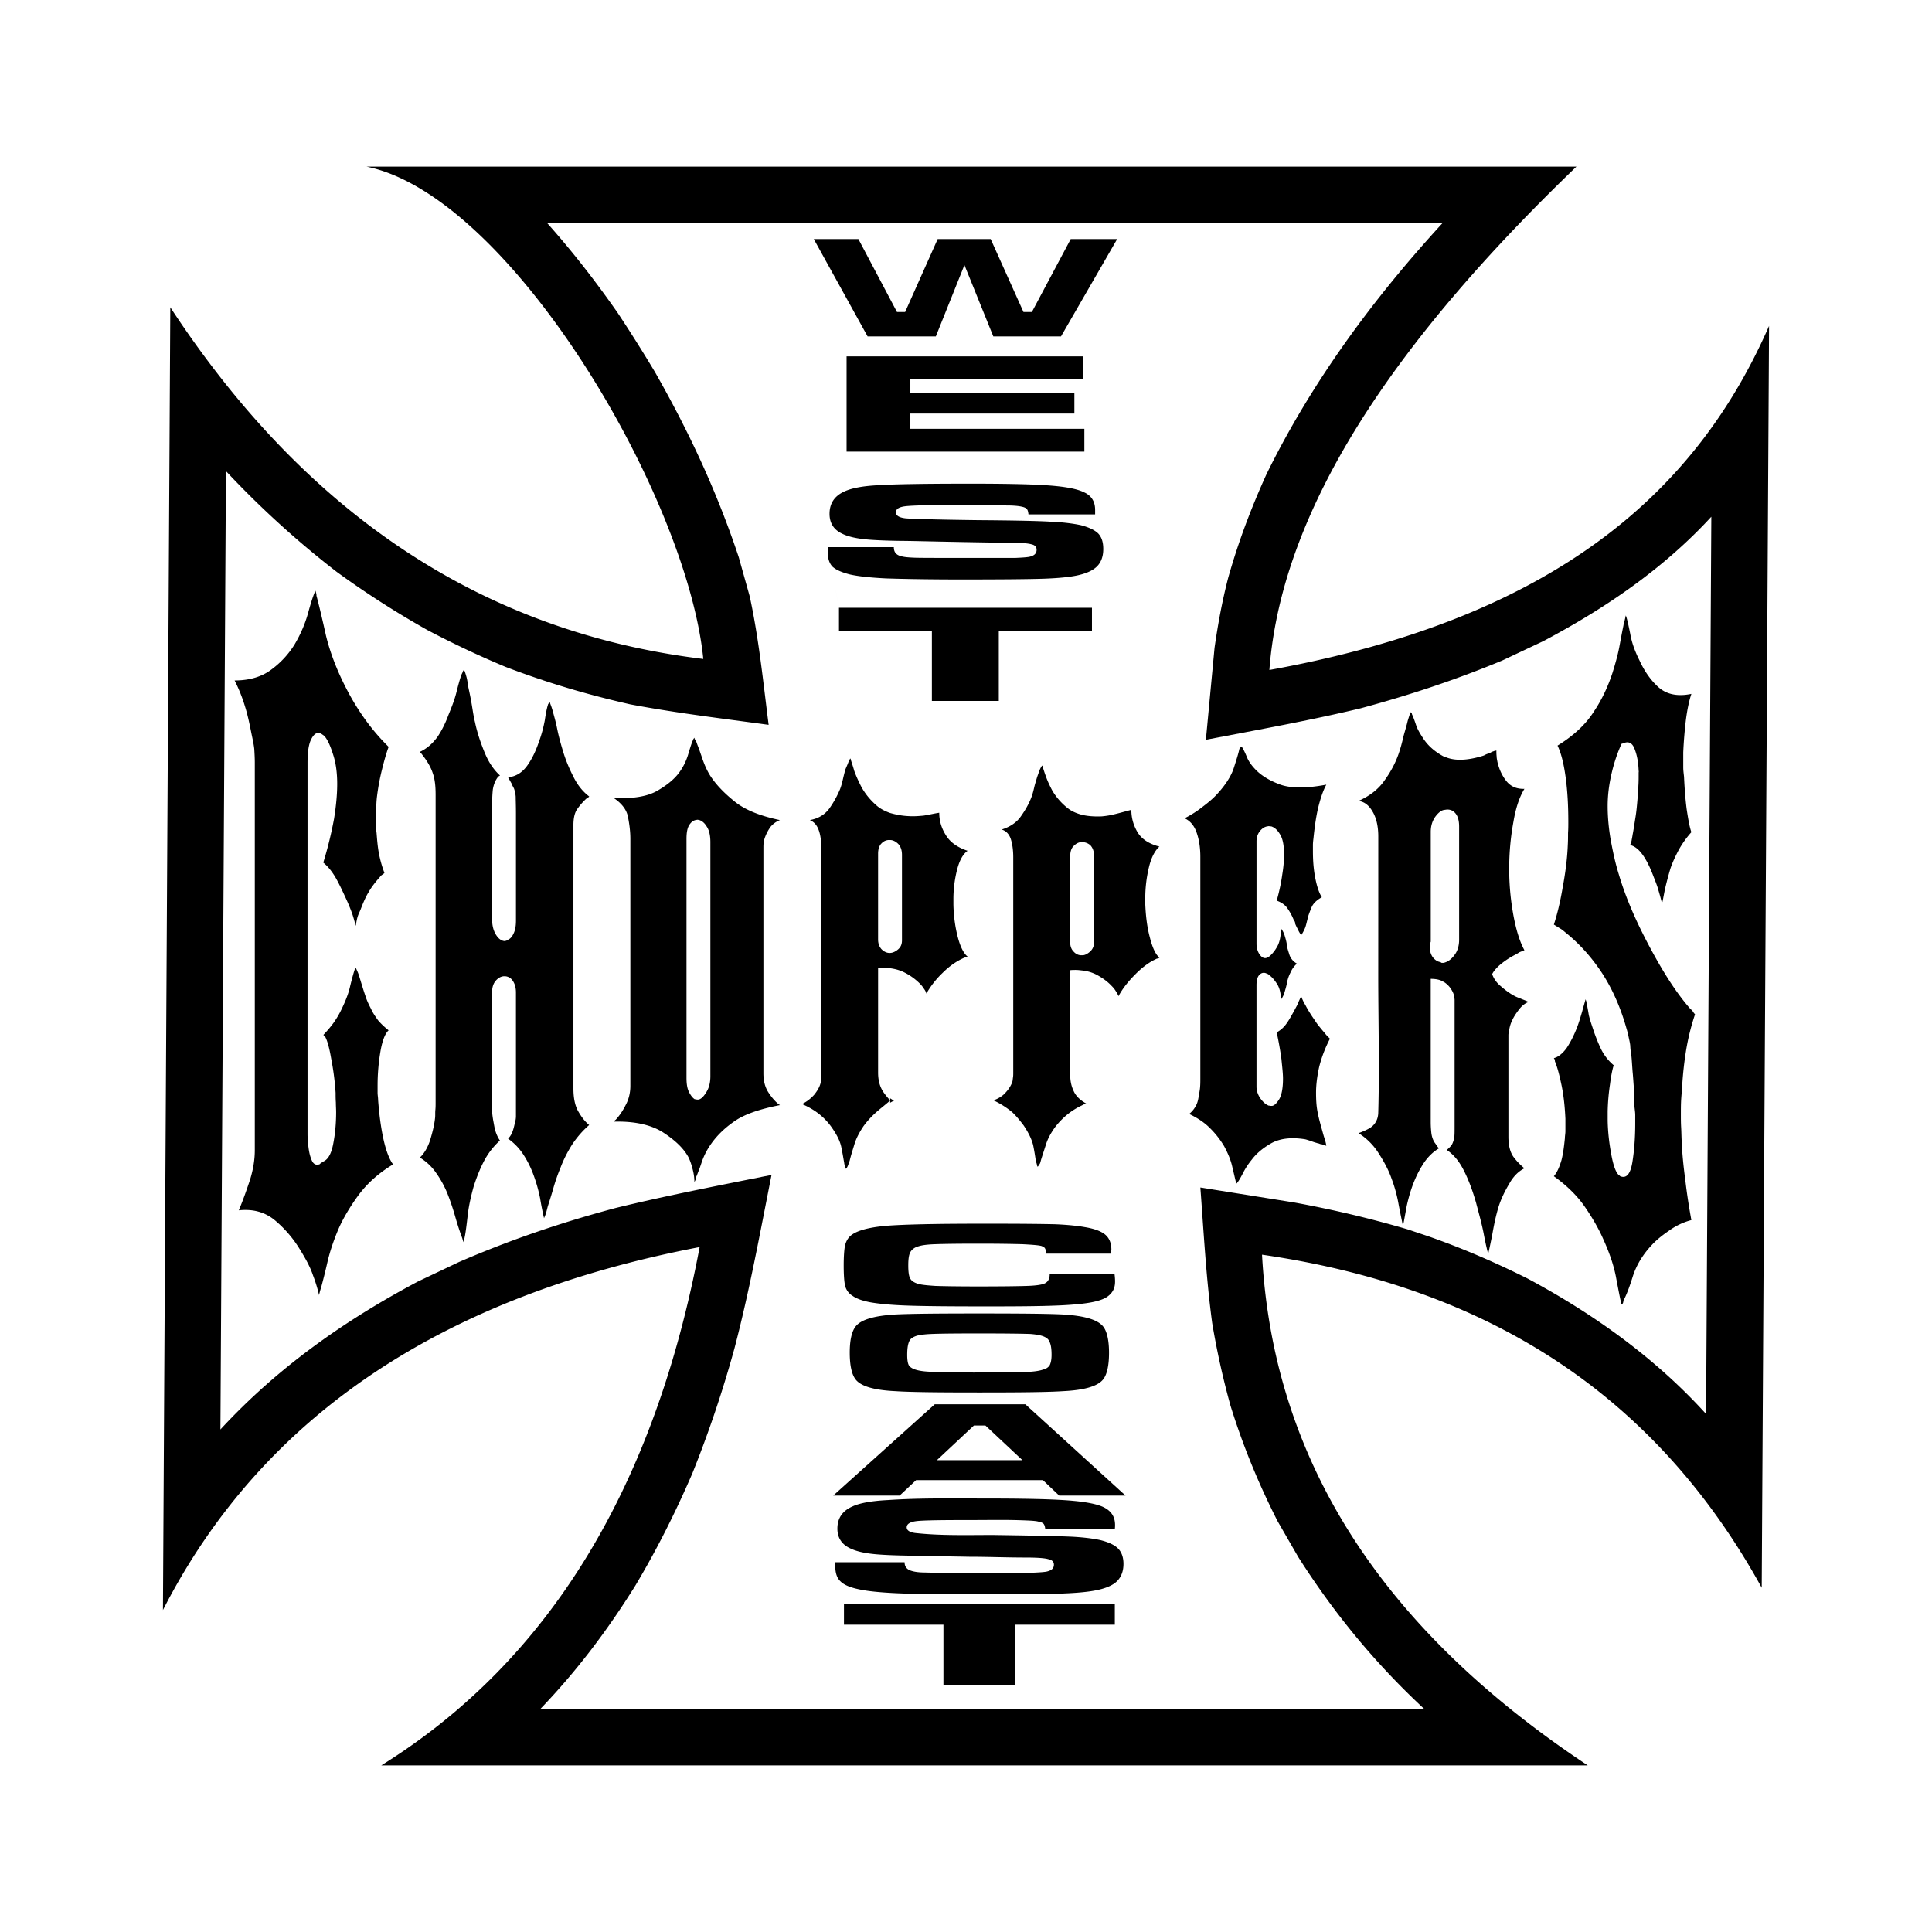
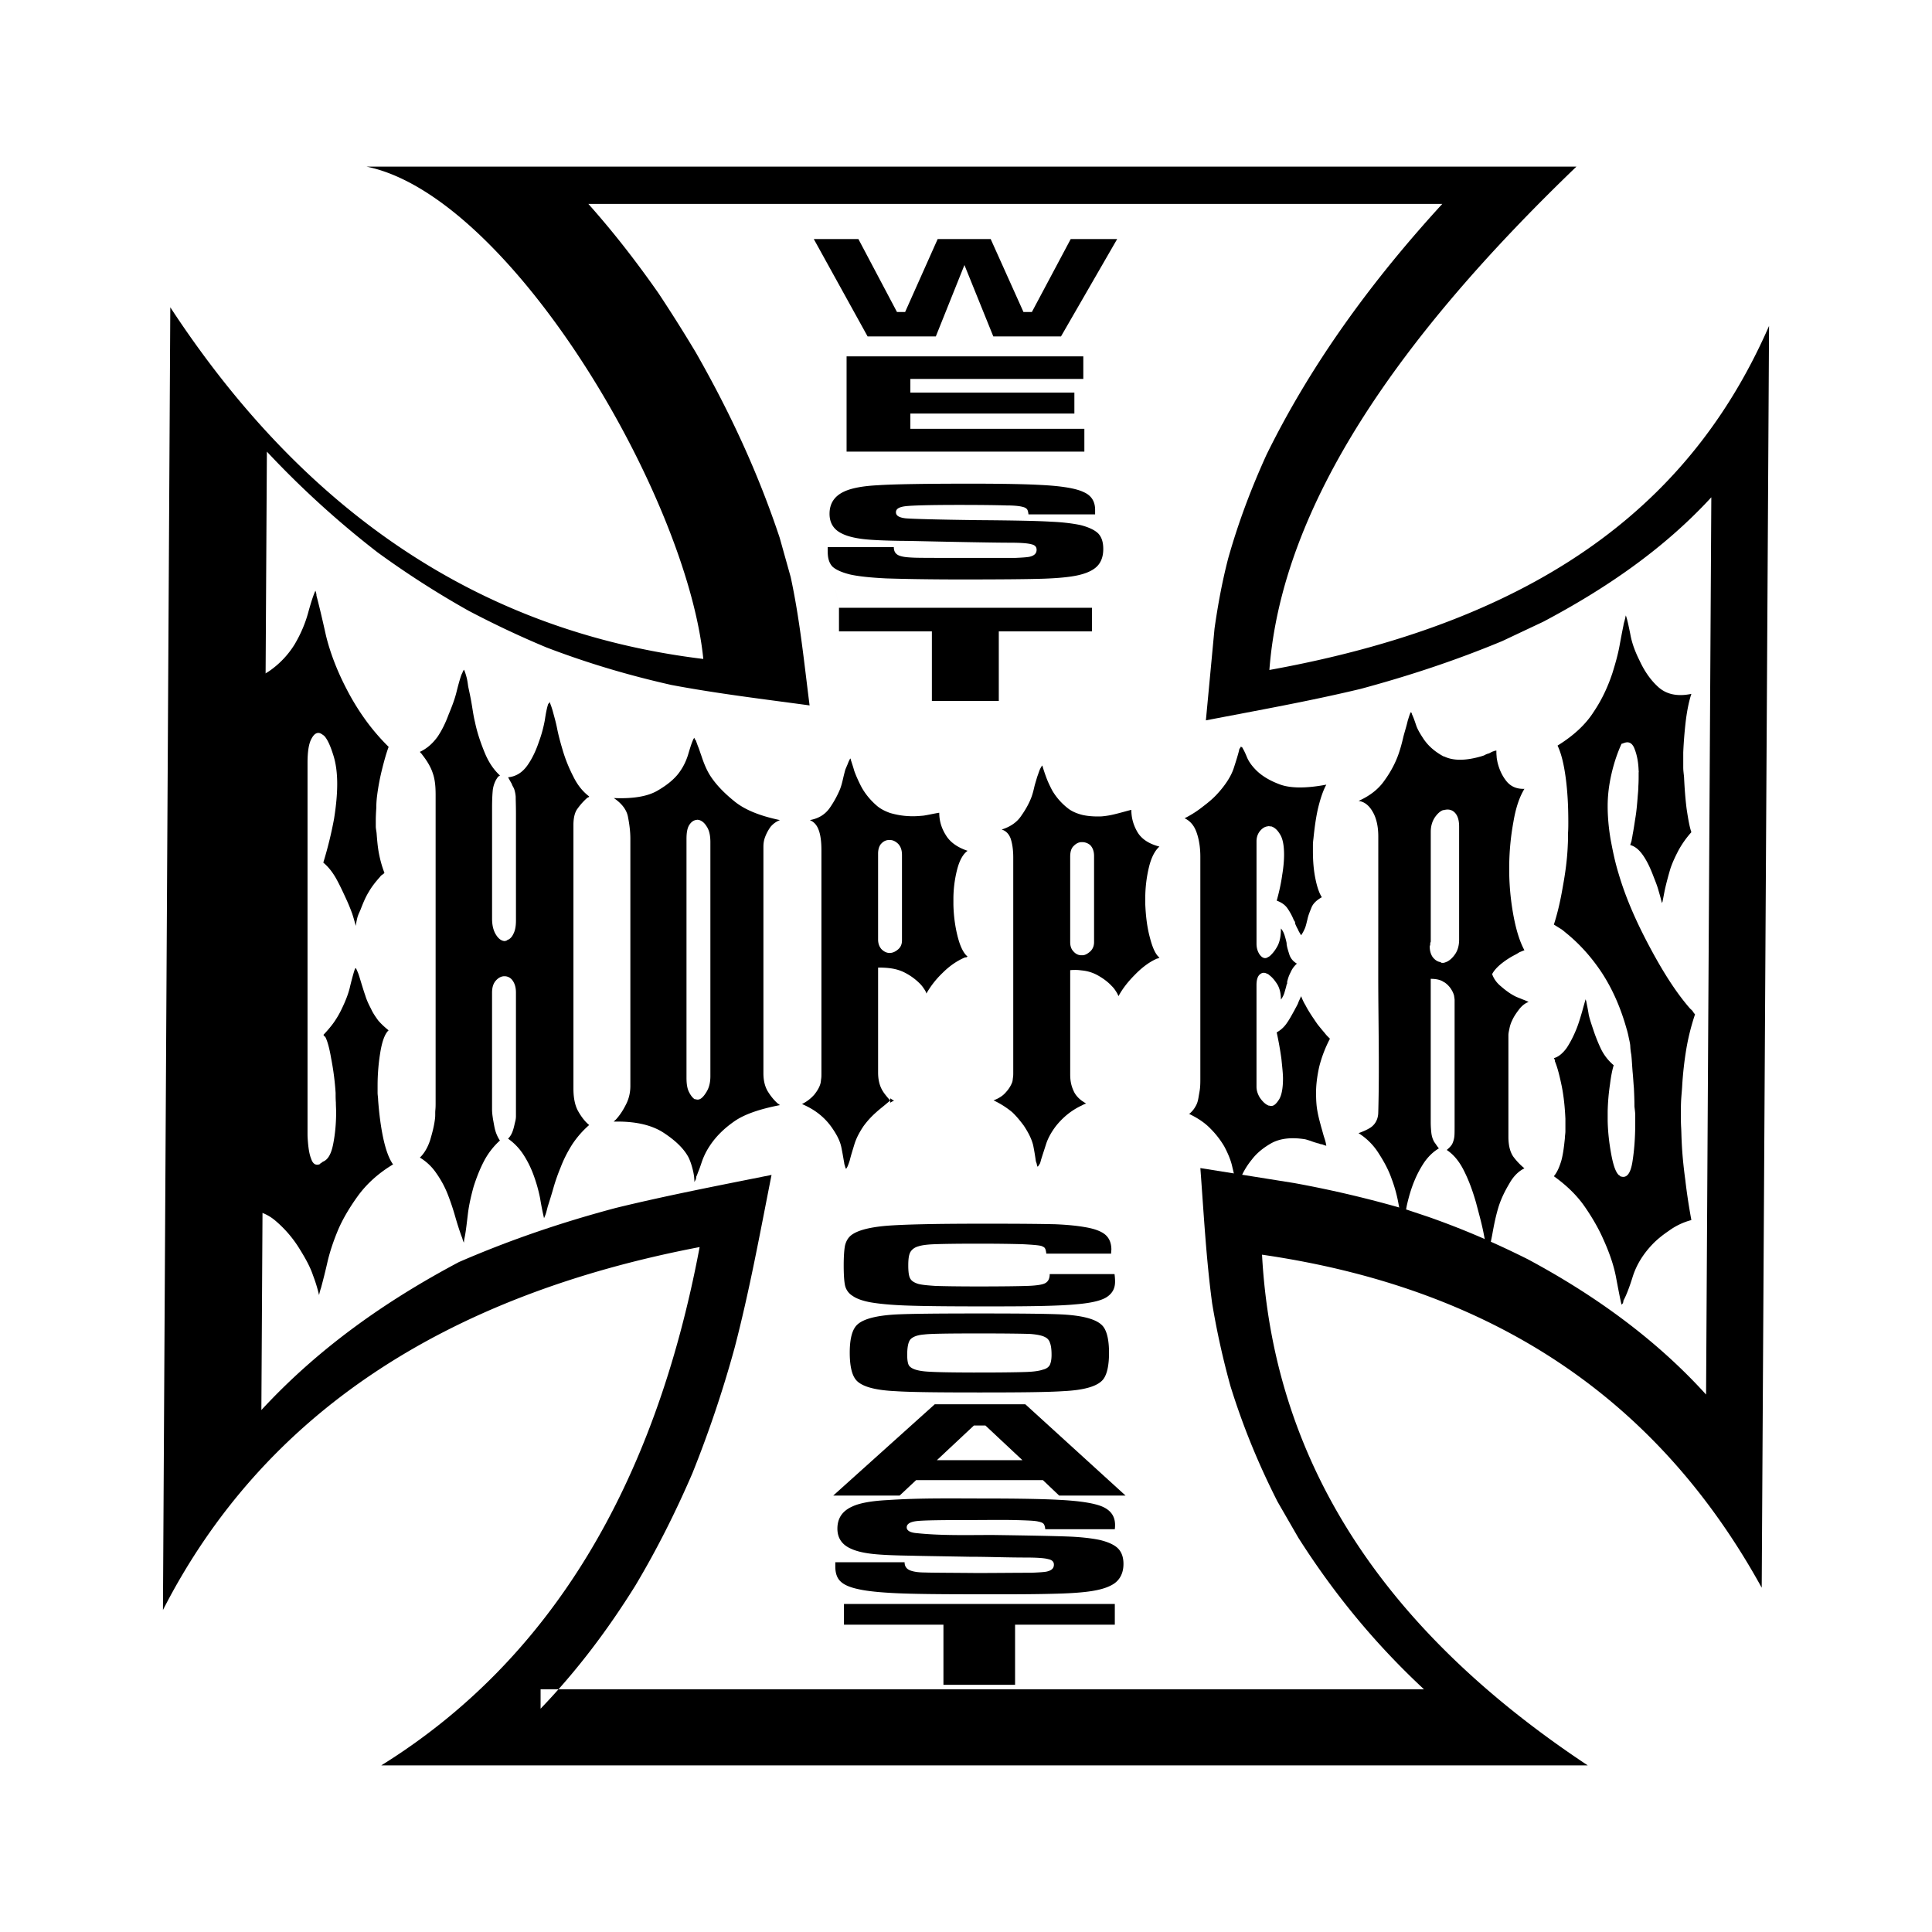
<svg xmlns="http://www.w3.org/2000/svg" width="2500" height="2500" viewBox="0 0 192.756 192.756">
  <g fill-rule="evenodd" clip-rule="evenodd">
-     <path fill="#fff" d="M0 0h192.756v192.756H0V0z" />
    <path d="M81.192 23.851h4.451l3.849 7.278h.812l3.247-7.278h5.29l3.271 7.278h.838l3.875-7.278h4.635l-5.604 9.713h-6.754l-2.88-7.122-2.854 7.122H86.56l-5.368-9.713zm3.272 11.704h23.618v2.251H90.827v1.361h16.364v2.095H90.827v1.519h17.36v2.278H84.464v-9.504zm-.759 25.083h25.24v2.356H99.65v6.938h-6.676v-6.938h-9.269v-2.356l-1.125-6.049h6.598c0 .472.209.76.681.891.34.104.759.131 1.283.157.523.026 2.173.026 4.922.026h5.237c.576-.026 1.047-.052 1.361-.104.523-.105.76-.34.76-.707 0-.288-.158-.471-.523-.55-.367-.104-1.074-.157-2.174-.157-.863 0-2.645-.026-5.368-.079-2.802-.052-4.634-.104-5.472-.104-1.649-.026-2.933-.079-3.797-.183-.864-.105-1.571-.288-2.042-.524-.864-.393-1.283-1.073-1.283-1.99 0-1.047.498-1.78 1.466-2.225.733-.34 1.833-.55 3.352-.628 1.545-.104 4.634-.157 9.321-.157 3.299 0 5.629.053 6.965.131 2.068.104 3.482.341 4.24.707.787.34 1.152.942 1.152 1.78v.445h-6.65c-.025-.262-.078-.445-.156-.523-.08-.105-.236-.184-.473-.236-.314-.079-.838-.131-1.57-.131-.76-.026-2.33-.052-4.739-.052-2.932 0-4.687.052-5.341.13-.628.079-.942.262-.942.603s.314.524.942.602c.55.053 2.959.131 7.28.184 3.639.026 6.047.078 7.279.157 1.23.052 2.197.184 2.932.34.812.21 1.414.498 1.754.838.34.367.498.864.498 1.545 0 .864-.289 1.519-.865 1.938-.418.314-1.02.55-1.779.707-.76.157-1.834.262-3.221.314-1.492.052-4.242.078-8.274.078-3.404 0-5.892-.052-7.515-.104-1.597-.079-2.802-.209-3.613-.393-.838-.21-1.414-.472-1.754-.786-.314-.34-.471-.812-.471-1.493v-.445l1.124 6.047zM41.891 115.492c.445-.42.785-1.021 1.021-1.729.209-.707.419-1.467.498-2.252.026-.236 0-.498.026-.76s.026-.496.026-.732V94.623 79.28c0-.864-.078-1.571-.288-2.147-.183-.576-.55-1.204-1.047-1.833-.026-.052-.078-.104-.104-.131-.052-.052-.079-.078-.131-.157.681-.314 1.257-.812 1.754-1.492.445-.655.812-1.415 1.1-2.2.314-.759.603-1.493.786-2.226.184-.733.34-1.31.498-1.754.053-.131.105-.209.131-.288.026-.105.079-.157.131-.236.079.157.157.393.236.681.079.262.131.602.183.995.105.497.236 1.073.34 1.702.105.603.183 1.23.34 1.859.21 1.021.55 2.016.943 2.985s.89 1.729 1.545 2.331c-.026.026-.053.052-.079.052-.026.026-.053.026-.105.079-.288.367-.445.786-.523 1.257-.052.471-.079 1.1-.079 1.885v10.997c0 .681.131 1.204.393 1.623s.55.602.838.628c.026 0 .079 0 .131-.026.079 0 .131-.052.157-.079.236-.078.445-.262.603-.602.183-.34.262-.785.262-1.335V81.165c0-.812-.026-1.361-.026-1.675a3.212 3.212 0 0 0-.157-.786c-.078-.184-.183-.314-.235-.498a40.304 40.304 0 0 1-.367-.655c.812-.078 1.44-.497 1.938-1.204s.864-1.519 1.152-2.383c.262-.707.445-1.414.576-2.121.104-.707.209-1.23.341-1.623.052-.026.078-.053.104-.079 0-.052.026-.079.026-.131.052.105.078.236.156.419.053.157.105.314.158.498.131.497.314 1.1.445 1.78.131.654.314 1.335.524 2.042.262.917.628 1.833 1.073 2.697.419.864.943 1.518 1.597 2.016-.026.052-.052.079-.078.079-.026.026-.053.026-.105.052a6.345 6.345 0 0 0-.969 1.073c-.288.367-.419.943-.419 1.65v26.288c0 .943.157 1.729.498 2.305.314.549.681 1.021 1.073 1.334a9.593 9.593 0 0 0-1.728 1.99c-.472.76-.838 1.492-1.126 2.252a18.807 18.807 0 0 0-.707 2.016c-.184.656-.393 1.311-.576 1.887-.053.209-.105.418-.157.602s-.131.367-.209.549a29.698 29.698 0 0 1-.393-1.988 15.255 15.255 0 0 0-.708-2.463 10.05 10.05 0 0 0-.969-1.91 5.805 5.805 0 0 0-1.519-1.572c.236-.234.393-.523.498-.863.104-.314.157-.629.235-.916a2.32 2.32 0 0 0 .053-.42v-.418-11.967c0-.523-.131-.916-.341-1.203a.97.97 0 0 0-.812-.42c-.288 0-.576.131-.838.42-.262.287-.393.68-.393 1.23v11.625c0 .367.053.707.105 1.047.078.393.13.787.235 1.127.105.34.262.68.446.941a7.412 7.412 0 0 0-1.624 2.121c-.419.812-.733 1.65-.995 2.461-.262.943-.471 1.859-.576 2.725-.104.863-.183 1.596-.288 2.172l-.079.393c-.027.131-.026.236-.026.314a.897.897 0 0 1-.131-.314 3.066 3.066 0 0 0-.131-.365 32.697 32.697 0 0 1-.603-1.887 24.494 24.494 0 0 0-.785-2.33 10.019 10.019 0 0 0-1.1-2.016 5.241 5.241 0 0 0-1.649-1.571zm66.06-5.656c.131.078.262.184.418.262a2.058 2.058 0 0 0-.418.184 7.022 7.022 0 0 0-1.439.891 7.513 7.513 0 0 0-1.205 1.23c-.445.602-.76 1.178-.943 1.754s-.34 1.047-.471 1.467c-.053.156-.078.314-.131.445-.078.131-.156.262-.236.34-.025-.053-.078-.131-.078-.236-.025-.131-.078-.234-.104-.34a24.714 24.714 0 0 0-.264-1.57c-.156-.629-.471-1.258-.941-1.965-.314-.418-.682-.891-1.152-1.336a8.83 8.83 0 0 0-1.859-1.178c.551-.209.943-.471 1.23-.811.289-.314.498-.654.629-.996.053-.156.053-.314.078-.471.027-.156.027-.314.027-.471V96.273 85.538c0-.786-.105-1.414-.264-1.886-.182-.471-.471-.759-.889-.89.838-.262 1.492-.707 1.91-1.309.445-.628.812-1.257 1.074-1.963.131-.367.209-.708.287-1.048.08-.314.184-.628.264-.916.078-.209.156-.445.234-.655s.184-.366.262-.498a.195.195 0 0 1 .053.105c.078.262.184.602.34 1.021.158.445.367.89.629 1.387a6.311 6.311 0 0 0 1.65 1.833c.365.262.811.445 1.309.576.549.131 1.205.184 1.938.157a8.196 8.196 0 0 0 1.389-.235c.549-.131 1.072-.289 1.596-.419 0 .812.209 1.544.629 2.251.418.681 1.152 1.152 2.174 1.414-.445.393-.812 1.074-1.049 2.069a13.286 13.286 0 0 0-.365 3.116v.55c.051 1.204.184 2.331.471 3.377.262 1.021.576 1.676.943 1.964-.053.052-.105.079-.158.079-.053.026-.131.026-.209.079-.732.34-1.439.891-2.096 1.57-.68.682-1.23 1.389-1.623 2.121a2.304 2.304 0 0 0-.262-.496 2.65 2.65 0 0 0-.418-.525c-.367-.393-.838-.758-1.467-1.1a3.995 3.995 0 0 0-1.492-.445c-.209-.025-.42-.051-.629-.051-.184 0-.365 0-.549.025v10.42c0 .604.104 1.127.34 1.625.156.366.445.708.837.995zm0-14.531h.105c.234-.026.471-.158.732-.393.236-.235.367-.523.367-.917v-8.588c0-.471-.131-.812-.367-1.074a1.237 1.237 0 0 0-.838-.314h-.027c-.287 0-.549.131-.785.367-.262.236-.365.602-.365 1.1v8.509c0 .393.104.707.34.943.209.235.471.367.76.367h.078zm10.656 15.867c.262-.211.498-.471.654-.76.184-.287.262-.602.314-.916.053-.34.131-.682.158-1.021.025-.314.025-.602.025-.838V96.561 85.486c0-.838-.105-1.623-.34-2.33-.236-.733-.629-1.231-1.23-1.519.68-.341 1.283-.733 1.807-1.152.523-.393.994-.786 1.361-1.179.889-.942 1.465-1.858 1.727-2.644.262-.812.473-1.466.576-1.964.053-.026.08-.079.105-.131s.025-.104.025-.131c0 .026 0 .052.027.079.025 0 .053.026.104.026.158.262.314.576.473.969.156.393.418.785.785 1.178.549.602 1.334 1.126 2.436 1.545 1.047.419 2.645.445 4.713.052-.342.628-.604 1.439-.838 2.409-.211.943-.342 1.938-.445 2.958-.027.21-.053.445-.053.655v.628c0 .995.078 1.938.262 2.802.184.89.418 1.466.629 1.78-.523.288-.865.628-1.021.995-.156.393-.34.812-.42 1.23-.078.288-.131.576-.234.838a3.979 3.979 0 0 1-.393.733c-.105-.184-.236-.367-.314-.576a4.417 4.417 0 0 1-.289-.603c0-.078 0-.131-.025-.183-.025-.026-.053-.079-.105-.157a5.79 5.79 0 0 0-.602-1.125c-.236-.367-.602-.629-1.1-.812.262-.942.445-1.807.551-2.592.131-.785.182-1.466.182-1.99 0-.917-.131-1.597-.393-2.016-.262-.445-.549-.707-.891-.812h-.129a.367.367 0 0 0-.236 0c-.262.026-.523.183-.76.471-.209.262-.34.602-.34 1.021v10.212c0 .418.104.759.287 1.047.184.262.367.393.576.393a.484.484 0 0 0 .287-.104c.133-.052.211-.131.314-.236.236-.235.473-.55.682-.969.209-.471.289-.995.289-1.649.182.209.287.445.365.681.078.261.158.523.209.812 0 .026-.025.052 0 .104.053.367.184.733.289 1.074.131.34.367.628.732.838a2.421 2.421 0 0 0-.627.863 3.652 3.652 0 0 0-.342.943c-.025.025 0 .078 0 .131s-.025.104-.053.131c-.051.262-.131.498-.209.785a2.176 2.176 0 0 1-.365.734c0-.576-.105-1.074-.342-1.494-.262-.418-.523-.732-.811-.941a.55.55 0 0 0-.262-.158.615.615 0 0 0-.289-.078c-.209 0-.367.105-.498.262-.156.209-.234.523-.234.969v10.133c0 .393.131.76.34 1.1.236.342.498.604.76.734.051.025.104.053.131.053a.3.3 0 0 1 .131.025h.183c.234-.025.471-.262.732-.682.236-.418.367-1.1.367-2.041 0-.498-.078-1.152-.158-1.965a33.74 33.74 0 0 0-.471-2.645c.42-.234.76-.549 1.021-.941.262-.367.496-.812.76-1.283.104-.211.234-.42.34-.654.078-.236.209-.473.314-.734.104.262.234.576.445.916.182.367.418.734.654 1.1.184.262.365.551.576.838.234.289.445.551.654.787.078.104.184.234.287.34l.262.262a12.751 12.751 0 0 0-1.072 2.801c-.209.943-.314 1.807-.314 2.566 0 .629.025 1.258.131 1.834.104.602.262 1.15.393 1.648.105.34.184.682.287.996.105.312.184.602.211.838-.078-.027-.184-.053-.262-.08a.678.678 0 0 0-.289-.078 1.888 1.888 0 0 1-.209-.078c-.078 0-.131-.027-.209-.053-.211-.053-.42-.131-.629-.209-.184-.053-.393-.131-.551-.158-1.361-.209-2.461-.078-3.324.393-.838.473-1.492 1.021-1.965 1.65a7.518 7.518 0 0 0-.941 1.467c-.236.445-.42.758-.604.941 0-.051 0-.078-.025-.131 0-.025 0-.053-.025-.104-.078-.314-.184-.787-.342-1.441-.131-.627-.418-1.334-.811-2.068a8.9 8.9 0 0 0-1.361-1.754c-.551-.576-1.283-1.074-2.174-1.492.003-.001.003.025.003.052zm-29.796-1.152v-.445c.105.078.236.156.393.236-.131.052-.262.13-.393.209zm.812-15.318c.262-.235.367-.523.367-.89v-8.509c0-.498-.13-.838-.367-1.1-.235-.236-.523-.393-.812-.393h-.026a1.011 1.011 0 0 0-.812.314c-.235.209-.366.576-.366 1.047v8.562c0 .419.131.733.34.968.523.525 1.139.478 1.676.001zm-.812 15.095c-.576.512-1.047.852-1.44 1.217-.498.445-.89.891-1.231 1.361-.419.629-.733 1.23-.916 1.859-.184.604-.341 1.1-.445 1.545a7.468 7.468 0 0 1-.157.445 1.371 1.371 0 0 1-.209.393.734.734 0 0 1-.104-.262c-.026-.105-.079-.209-.079-.314-.079-.418-.157-.941-.288-1.57-.131-.654-.471-1.283-.942-1.963a6.347 6.347 0 0 0-1.152-1.258c-.497-.418-1.1-.785-1.833-1.1a3.931 3.931 0 0 0 1.231-.943c.288-.365.497-.707.602-1.072.053-.184.053-.342.079-.498.026-.156.026-.34.026-.498V95.986 84.832c0-.812-.079-1.492-.262-1.99-.183-.523-.471-.838-.89-1.021.864-.157 1.492-.55 1.938-1.152a9.907 9.907 0 0 0 1.073-1.937c.131-.341.209-.655.288-.996.078-.34.157-.654.236-.942.079-.209.183-.419.261-.628.079-.209.158-.367.236-.497.052.078.052.104.052.13.079.262.21.628.341 1.1.157.445.367.917.628 1.44.367.733.917 1.44 1.649 2.068.34.288.786.523 1.309.707.55.157 1.178.288 1.912.314.393.026.864 0 1.414-.052.524-.079 1.047-.209 1.571-.288 0 .786.209 1.519.654 2.226.419.707 1.152 1.23 2.173 1.571-.471.34-.812.968-1.047 1.885a11.928 11.928 0 0 0-.367 2.985v.497c.026 1.178.184 2.278.445 3.272.262.995.602 1.623.969 1.912-.052.026-.105.079-.157.079a.49.49 0 0 0-.209.052c-.759.34-1.466.838-2.121 1.492a9.106 9.106 0 0 0-1.624 2.068c-.026-.131-.104-.287-.235-.471a2.987 2.987 0 0 0-.445-.551 5.902 5.902 0 0 0-1.44-1.047c-.85-.45-1.76-.523-2.697-.523v10.472c0 .604.104 1.152.34 1.623.182.368.444.682.863 1.167zm-19.14-.092c.026 0 .052-.025.104-.025.235-.08.472-.342.707-.734.262-.418.393-.941.393-1.57V95.698 84.02c0-.707-.131-1.231-.393-1.597-.209-.34-.498-.576-.812-.628h-.026c-.053 0-.079-.026-.105 0-.314.026-.549.183-.759.497-.209.314-.288.786-.288 1.414v23.826c0 .629.079 1.1.261 1.441.184.365.393.602.577.707.052-.027.104 0 .13 0 .026.025.079.025.131.025h.08zm0-35.164c.104.262.183.524.288.812.21.628.445 1.283.838 1.938.55.89 1.388 1.781 2.461 2.645 1.047.864 2.566 1.466 4.556 1.885a2.301 2.301 0 0 0-.942.681 4.386 4.386 0 0 0-.523.969 2.525 2.525 0 0 0-.157.602c-.026.184-.026.367-.026.524v22.49c0 .734.157 1.363.472 1.859.314.498.654.891.995 1.18.052.025.079.051.104.051 0 .027.026.053.079.08-2.016.393-3.587.916-4.634 1.676-1.074.758-1.833 1.57-2.382 2.408a7.007 7.007 0 0 0-.812 1.676c-.105.314-.209.629-.314.863-.079.209-.131.367-.21.523a.95.95 0 0 1-.052.289c-.053.078-.079.156-.131.234v.053c0-.445-.053-.838-.158-1.256-.104-.42-.235-.863-.445-1.283-.498-.916-1.388-1.729-2.566-2.488-1.178-.732-2.801-1.1-4.87-1.047.026-.053.052-.078.079-.078a.205.205 0 0 1 .104-.105c.367-.393.707-.889.995-1.465.314-.576.471-1.23.471-1.912V95.987 83.681c0-.759-.104-1.492-.236-2.173-.131-.707-.602-1.335-1.414-1.885 1.911.079 3.352-.157 4.346-.733.995-.575 1.754-1.204 2.226-1.885.393-.55.629-1.073.812-1.624.157-.523.288-.968.418-1.309.026-.078.079-.183.105-.262.026-.079.079-.131.131-.209 0 .026.026.079.026.131.026.026.052.079.105.104.078.208.156.443.261.705zm-45.846 46.213c.419-.994.785-2.041 1.125-3.062.314-1.021.472-1.99.472-2.934V95.409 76.086c0-.445-.026-.891-.053-1.362-.052-.471-.157-.943-.261-1.44-.184-.917-.367-1.859-.655-2.775a15.6 15.6 0 0 0-1.047-2.619c1.544 0 2.775-.393 3.718-1.125a8.914 8.914 0 0 0 2.278-2.488c.602-1.021 1.047-2.068 1.335-3.116s.523-1.78.733-2.226c.026.079.052.157.078.262.026.105.026.184.026.236.262.969.576 2.304.943 3.954.393 1.624 1.073 3.482 2.121 5.473a24.065 24.065 0 0 0 1.728 2.827 21.225 21.225 0 0 0 2.409 2.828c-.235.628-.445 1.388-.654 2.226a22.34 22.34 0 0 0-.498 2.645 9.374 9.374 0 0 0-.079 1.204c-.026.419-.052.838-.052 1.257v.603c0 .21.052.418.079.654.052.655.104 1.361.235 2.042.131.681.314 1.335.55 1.938-.079.105-.183.157-.288.236-.079.052-.158.183-.262.288-.34.392-.707.837-1.021 1.388-.34.55-.576 1.152-.812 1.754-.104.262-.235.498-.314.786a5.69 5.69 0 0 0-.157.838c-.104-.34-.21-.759-.367-1.231a18.898 18.898 0 0 0-.628-1.519c-.314-.681-.628-1.361-.995-2.016-.393-.681-.812-1.179-1.257-1.545a38.91 38.91 0 0 0 1.074-4.373c.209-1.309.314-2.461.314-3.482 0-1.1-.131-2.069-.393-2.88-.262-.838-.524-1.44-.812-1.806a.842.842 0 0 0-.236-.21c-.104-.079-.157-.104-.262-.157-.314-.105-.602.052-.864.55-.262.471-.393 1.256-.393 2.409v37.05c0 .287.026.602.052.916.053.549.131 1.1.314 1.545.157.471.419.654.785.549.026 0 .079-.025.105-.078.052-.025.079-.053.131-.078a.622.622 0 0 1 .183-.131c.498-.209.812-.812.995-1.781.184-.941.288-1.99.288-3.143 0-.312-.026-.652-.026-.967-.026-.342-.026-.656-.026-.969a27.056 27.056 0 0 0-.445-3.432c-.183-1.072-.393-1.807-.602-2.172-.053 0-.079-.027-.105-.08-.026-.051-.026-.078-.079-.078.393-.418.76-.838 1.074-1.283.288-.418.55-.863.759-1.309.393-.812.707-1.598.864-2.355.183-.734.34-1.311.471-1.677.026 0 .079-.026.079-.079.104.236.209.445.288.682.078.236.157.498.235.76.131.418.262.863.419 1.309.131.445.34.891.576 1.336.183.418.445.785.707 1.152.288.34.654.68 1.047.994-.366.34-.628 1.047-.812 2.094a20.392 20.392 0 0 0-.288 3.404v.734c0 .234.053.471.053.732.104 1.361.262 2.645.523 3.848.262 1.205.603 2.07.969 2.566-1.44.865-2.566 1.887-3.43 3.037-.864 1.18-1.545 2.33-2.016 3.404-.498 1.178-.864 2.279-1.1 3.299a62.894 62.894 0 0 1-.654 2.619c-.053.131-.079.262-.105.34-.026.105-.052.209-.079.34a14.759 14.759 0 0 0-.602-1.963c-.288-.865-.759-1.703-1.309-2.592a11.719 11.719 0 0 0-2.461-2.881c-.992-.838-2.196-1.178-3.636-1.022zM137.512 83.444c0-.969-.184-1.807-.549-2.436-.367-.654-.838-1.021-1.416-1.1 1.102-.497 1.965-1.152 2.566-2.016.629-.864 1.1-1.755 1.414-2.645.211-.603.367-1.205.498-1.781.156-.576.314-1.074.42-1.544.051-.157.104-.341.156-.498s.104-.288.156-.366c.027 0 .053.052.08.079.025.026.025.078.025.104.131.262.262.628.42 1.1.156.471.443.916.732 1.361.471.707 1.125 1.283 1.99 1.754.025 0 .051.026.104.026.865.419 2.121.445 3.771-.053.078-.026.184-.052.314-.131a1.54 1.54 0 0 1 .365-.131s.027-.026.053-.026.025-.026.053-.026c.131-.079.236-.131.34-.157.105-.052.184-.052.289-.079 0 .184 0 .367.025.576 0 .184.053.393.078.55.158.681.42 1.31.865 1.886.445.576 1.047.838 1.832.812-.498.812-.863 1.885-1.1 3.299a25.625 25.625 0 0 0-.418 4.347V87.108c.025 1.519.182 2.959.443 4.347.262 1.362.604 2.487 1.074 3.352-.156.052-.314.131-.471.183-.131.079-.289.183-.445.262a8.17 8.17 0 0 0-1.414.916c-.445.367-.732.707-.891 1.021.158.445.445.865.865 1.205.418.365.863.707 1.361.969.234.131.496.209.732.314.262.104.471.182.682.287-.367.131-.682.393-.943.732-.262.342-.523.707-.707 1.127-.131.262-.209.523-.262.785s-.105.471-.105.682v10.133c0 .891.184 1.543.498 1.99a6.53 6.53 0 0 0 1.1 1.15c-.629.314-1.127.838-1.518 1.545-.42.707-.787 1.441-1.049 2.252-.314 1.021-.496 1.99-.654 2.881a70.342 70.342 0 0 1-.393 1.859c-.105-.367-.262-1.021-.445-1.99s-.471-1.99-.76-3.09c-.314-1.1-.68-2.146-1.178-3.143-.471-.969-1.047-1.676-1.754-2.146.131-.105.236-.209.34-.314.08-.104.158-.184.209-.287a2.39 2.39 0 0 0 .211-.734c.025-.234.025-.602.025-1.047V99.755c0-.078-.025-.211-.053-.42a2.07 2.07 0 0 0-.234-.549 2.341 2.341 0 0 0-.734-.785h-.025c-.314-.236-.76-.342-1.336-.342v14.271c0 .418.027.758.053 1.02s.078.525.209.812c.027.078.105.209.209.34.105.158.211.314.342.473-.576.34-1.047.811-1.439 1.361a10.414 10.414 0 0 0-.996 1.859c-.34.811-.576 1.648-.76 2.461-.156.811-.262 1.465-.365 1.938-.027-.027-.053 0-.053.078v-.105c-.105-.498-.236-1.125-.393-1.938a14.054 14.054 0 0 0-.707-2.617c-.289-.838-.734-1.676-1.258-2.488a6.379 6.379 0 0 0-2.043-2.068c.42-.156.812-.314 1.18-.549.367-.236.76-.709.785-1.467.131-4.582 0-9.191 0-13.799.004-4.581.004-9.189.004-13.797zm6.597-2.645c-.025.026-.025.026-.053.026h-.078c-.287.104-.549.34-.811.707-.262.393-.42.864-.42 1.466V93.89c0 .052 0 .078-.025.131-.027.026-.027.079-.027.131 0 .078 0 .13-.025.183-.025.053-.025.053-.025.105 0 .419.104.786.312 1.074.236.288.498.445.76.471.053.052.105.079.131.079h.131c.053 0 .078 0 .131-.027.027 0 .053 0 .08-.025.051 0 .129-.053.209-.079.287-.157.549-.393.811-.786.236-.366.367-.838.367-1.387V82.475c0-.681-.156-1.126-.445-1.414-.262-.262-.602-.341-.969-.262h-.054zm10.918 36.553c.314-.367.551-.891.76-1.598.184-.707.262-1.439.34-2.174 0-.236.053-.498.053-.707v-.654-.287-.314c-.053-1.127-.156-2.199-.365-3.248-.211-1.02-.42-1.857-.682-2.486 0-.053 0-.105-.025-.158 0-.051-.053-.104-.08-.156.42-.105.865-.445 1.283-1.021.395-.602.734-1.283 1.021-2.016.211-.551.367-1.1.523-1.623.131-.498.262-.918.342-1.23 0 .053.025.131.051.156.08.42.184.891.262 1.414.105.471.289.994.473 1.545.209.629.471 1.283.76 1.885a4.975 4.975 0 0 0 1.256 1.598c-.131.418-.262 1.047-.367 1.885a21.31 21.31 0 0 0-.234 2.723v.944c.025 1.152.156 2.225.34 3.246s.393 1.703.682 2.068c.051.053.078.105.131.105.025.025.051.053.078.078.025.027.051.053.104.053.576.184.943-.314 1.127-1.414.184-1.125.287-2.436.287-3.875v-.838c0-.289-.051-.576-.078-.863 0-.604-.025-1.205-.053-1.807-.053-.604-.078-1.152-.131-1.65-.053-.682-.078-1.23-.131-1.701a5.946 5.946 0 0 1-.104-.918c-.027-.287-.105-.574-.158-.836a8.079 8.079 0 0 0-.209-.838c-.551-1.965-1.336-3.85-2.461-5.578-1.127-1.702-2.33-2.958-3.51-3.927-.234-.184-.418-.367-.654-.498l-.629-.393c.367-1.125.656-2.382.891-3.77.262-1.414.445-2.802.498-4.163.025-.419.025-.812.025-1.205.027-.393.027-.759.027-1.126 0-1.571-.078-3.037-.262-4.398s-.445-2.435-.812-3.194c1.572-.969 2.803-2.095 3.613-3.378.865-1.283 1.441-2.592 1.859-3.849.287-.917.523-1.754.682-2.566.156-.838.287-1.545.418-2.173.025-.184.078-.366.131-.55.053-.209.078-.34.105-.472.131.314.262.943.445 1.833.156.917.496 1.806.916 2.644.471 1.021 1.072 1.938 1.885 2.671s1.912.969 3.299.681c-.236.707-.418 1.597-.549 2.618a42.506 42.506 0 0 0-.262 3.221v1.492c0 .341.051.655.078.943.053 1.126.131 2.199.262 3.22.156 1.021.287 1.781.471 2.305a9.71 9.71 0 0 0-1.283 1.806c-.314.602-.602 1.205-.811 1.833a35.903 35.903 0 0 0-.473 1.754c-.131.55-.209 1.048-.314 1.545-.025.052-.051.105-.051.157a25.22 25.22 0 0 0-.342-1.257c-.131-.498-.34-.995-.523-1.466-.287-.759-.602-1.44-.994-2.016-.393-.576-.812-.943-1.309-1.074.025-.104.078-.236.131-.419.025-.183.078-.393.104-.602.105-.524.184-1.1.289-1.754.104-.628.156-1.283.209-1.912.025-.393.078-.785.078-1.204.027-.393.027-.76.027-1.1v-.209c0-.078.025-.157 0-.209-.027-.838-.158-1.545-.393-2.147-.211-.603-.578-.812-1.049-.628-.104.026-.184.078-.262.078-.393.864-.732 1.833-.994 2.959s-.393 2.199-.393 3.273c0 1.073.104 2.173.287 3.273.209 1.125.445 2.304.812 3.482.732 2.487 1.807 4.87 3.062 7.227 1.309 2.46 2.619 4.556 4.059 6.205.078.078.184.158.262.262.078.131.158.236.236.314a22.843 22.843 0 0 0-.865 3.43 35.046 35.046 0 0 0-.418 3.719c-.025.471-.078.943-.105 1.414-.025.471-.025.943-.025 1.439 0 .42 0 .838.025 1.258.027.445.027.889.053 1.361.053 1.283.184 2.592.367 3.928.156 1.361.365 2.695.602 3.979a6.703 6.703 0 0 0-2.252 1.074c-.654.445-1.203.891-1.648 1.361-.943.994-1.572 2.043-1.938 3.168-.342 1.1-.654 1.912-.943 2.436a.734.734 0 0 1-.053.262c-.053.053-.078.105-.131.131-.131-.498-.287-1.336-.523-2.566-.209-1.205-.654-2.539-1.309-3.979-.473-1.074-1.127-2.201-1.912-3.326-.785-1.104-1.807-2.073-3.012-2.936zM97.295 159.061c-3.535 0-6.153-.027-7.829-.105s-2.959-.209-3.771-.393c-.89-.184-1.493-.445-1.833-.785-.341-.314-.524-.811-.524-1.492v-.42h6.913c0 .445.235.734.707.865.34.104.785.156 1.335.156.55.027 2.278.027 5.158.053 1.816 0 3.631-.025 5.447-.025.627-.027 1.1-.053 1.465-.105.525-.105.785-.314.785-.707 0-.287-.182-.471-.574-.549-.367-.105-1.127-.158-2.279-.158-1.867 0-3.736-.078-5.603-.078-2.932-.053-4.817-.078-5.708-.105-1.728-.025-3.063-.078-3.98-.184-.917-.104-1.624-.287-2.121-.523-.89-.393-1.335-1.072-1.335-1.99 0-1.047.497-1.779 1.519-2.225.733-.34 1.938-.551 3.509-.629 3.224-.219 6.512-.156 9.741-.156 3.455 0 5.891.053 7.277.131 2.148.104 3.641.34 4.451.707.787.367 1.205.941 1.205 1.807 0 .078 0 .209-.025.418h-6.939c-.025-.262-.078-.418-.156-.523-.08-.104-.262-.184-.523-.234-.289-.08-.838-.105-1.625-.133-1.646-.061-3.301-.025-4.947-.025-3.064 0-4.897.025-5.578.105-.654.078-.995.287-.995.627 0 .314.341.525.995.576 2.484.262 5.088.184 7.593.184 3.797.053 6.336.105 7.619.158s2.305.182 3.064.34c.863.209 1.465.498 1.805.838.367.367.551.891.551 1.545 0 .863-.314 1.518-.891 1.938-.445.314-1.072.549-1.885.707-.785.156-1.912.262-3.352.314-2.885.096-5.781.075-8.666.075zm7.435-31.944h6.467c.053.393.053.654.053.76 0 .627-.236 1.1-.732 1.465-.523.395-1.572.656-3.143.787-1.57.156-4.268.209-8.117.209h-1.545c-3.22 0-5.577-.027-7.069-.078-1.702-.053-3.011-.184-3.875-.342-.786-.156-1.335-.365-1.702-.627a1.637 1.637 0 0 1-.759-1.049c-.079-.365-.132-1.021-.132-1.988 0-.918.053-1.598.132-1.99.104-.42.287-.734.549-.969.576-.498 1.754-.838 3.561-.996 1.623-.131 4.713-.209 9.294-.209h1.598c2.75 0 4.738.025 5.971.053 1.256.053 2.225.156 2.957.287.969.158 1.65.42 2.043.76s.602.838.602 1.492c0 .027-.025.158-.025.393h-6.467c-.027-.262-.078-.445-.131-.523-.053-.104-.158-.156-.342-.236-.262-.078-.863-.129-1.885-.182-.969-.027-2.408-.053-4.32-.053h-.234c-2.017 0-3.431.025-4.19.053-.786.025-1.335.104-1.649.209-.393.105-.655.314-.812.576-.157.287-.209.732-.209 1.336 0 .602.053 1.047.184 1.281.131.262.393.42.785.551.367.105.942.156 1.729.209.785.027 2.199.053 4.214.053h.184c2.357 0 3.953-.025 4.766-.053.812-.025 1.361-.104 1.65-.209.39-.132.599-.446.599-.97zm6.495 32.912v2.068h-9.951v5.996h-7.147v-5.996h-9.924v-2.068h27.022zm-9.217-14.347l-3.691-3.457h-1.152l-3.692 3.457h8.535zm.287-5.578l10.002 9.111h-6.623l-1.625-1.545H91.403l-1.649 1.545h-6.625l10.133-9.111h9.033zm-3.979-3.168c1.986-.004 3.338-.029 4.031-.053.76-.025 1.336-.104 1.701-.234.342-.08.551-.236.682-.445.105-.209.184-.551.184-1.021 0-.551-.053-.943-.158-1.205a.898.898 0 0 0-.496-.576c-.289-.156-.785-.262-1.492-.314-.707-.025-2.383-.051-5.055-.051-3.037 0-4.87.025-5.498.104-.707.053-1.152.236-1.388.498-.209.262-.314.76-.314 1.545 0 .471.052.812.157 1.021.235.393.942.602 2.095.654.766.047 2.209.074 4.333.078l1.218-.001zm-.603-5.891c4.059 0 6.861.025 8.379.104 2.199.133 3.535.551 4.033 1.283.34.498.523 1.361.523 2.541 0 1.203-.184 2.068-.523 2.564-.498.734-1.834 1.152-4.033 1.258-1.518.104-4.293.131-8.326.131h-.053c-4.084 0-6.886-.027-8.405-.131-2.199-.105-3.534-.523-4.006-1.258-.34-.496-.523-1.361-.523-2.592 0-1.178.183-2.016.523-2.514.472-.732 1.807-1.15 4.006-1.283 1.519-.078 4.321-.103 8.405-.103z" />
-     <path d="M53.935 170.477c3.64-3.797 6.677-7.828 9.452-12.279 2.173-3.641 4.006-7.307 5.682-11.182a115.275 115.275 0 0 0 4.216-12.516c1.492-5.707 2.54-11.467 3.692-17.279-5.21 1.047-10.395 2.041-15.553 3.299-5.394 1.439-10.499 3.168-15.631 5.393l-4.085 1.938c-7.357 3.902-14.034 8.615-19.716 14.768l.55-95.621a93.29 93.29 0 0 0 11.049 10.054 91.661 91.661 0 0 0 9.06 5.813 95.435 95.435 0 0 0 7.776 3.665c4.11 1.571 8.169 2.776 12.463 3.745 4.582.864 9.19 1.414 13.798 2.042-.549-4.294-.968-8.562-1.885-12.804l-1.1-3.928c-2.173-6.519-4.949-12.489-8.353-18.459a150.964 150.964 0 0 0-3.744-5.943c-2.199-3.142-4.451-6.048-6.991-8.902H143.9c-6.912 7.541-13.014 15.814-17.543 25.031-1.545 3.404-2.801 6.729-3.822 10.342-.602 2.331-1.021 4.608-1.361 6.991l-.863 9.164c5.156-.995 10.314-1.911 15.447-3.142 4.844-1.309 9.451-2.828 14.113-4.765l4.109-1.938c6.18-3.272 11.992-7.226 16.758-12.411l-.523 89.52c-5.053-5.576-11.207-9.975-17.805-13.51-3.246-1.623-6.467-3.012-9.896-4.215l-2.121-.709a110.444 110.444 0 0 0-11.285-2.67l-9.348-1.492c.34 4.529.576 9.033 1.178 13.51a80.136 80.136 0 0 0 1.834 8.275c1.256 4.031 2.775 7.723 4.686 11.494l2.068 3.586c3.562 5.604 7.672 10.605 12.543 15.135H53.935zM36.576 16.625c14.375 2.932 31.97 32.859 33.593 49.119-22.229-2.697-39.798-14.663-53.178-35.085l-.733 129.972c9.976-19.506 28.068-31.34 53.545-36.211-4.478 23.775-14.872 41.213-31.76 51.711h120.364c-19.35-12.828-31.314-29.271-32.494-50.951 24.377 3.535 40.088 15.5 49.854 33.227l.732-125.889c-7.121 16.286-21.025 29.116-49.852 34.326 1.256-16.495 13.012-33.279 30.633-50.219H36.576z" />
+     <path d="M53.935 170.477c3.64-3.797 6.677-7.828 9.452-12.279 2.173-3.641 4.006-7.307 5.682-11.182a115.275 115.275 0 0 0 4.216-12.516c1.492-5.707 2.54-11.467 3.692-17.279-5.21 1.047-10.395 2.041-15.553 3.299-5.394 1.439-10.499 3.168-15.631 5.393c-7.357 3.902-14.034 8.615-19.716 14.768l.55-95.621a93.29 93.29 0 0 0 11.049 10.054 91.661 91.661 0 0 0 9.06 5.813 95.435 95.435 0 0 0 7.776 3.665c4.11 1.571 8.169 2.776 12.463 3.745 4.582.864 9.19 1.414 13.798 2.042-.549-4.294-.968-8.562-1.885-12.804l-1.1-3.928c-2.173-6.519-4.949-12.489-8.353-18.459a150.964 150.964 0 0 0-3.744-5.943c-2.199-3.142-4.451-6.048-6.991-8.902H143.9c-6.912 7.541-13.014 15.814-17.543 25.031-1.545 3.404-2.801 6.729-3.822 10.342-.602 2.331-1.021 4.608-1.361 6.991l-.863 9.164c5.156-.995 10.314-1.911 15.447-3.142 4.844-1.309 9.451-2.828 14.113-4.765l4.109-1.938c6.18-3.272 11.992-7.226 16.758-12.411l-.523 89.52c-5.053-5.576-11.207-9.975-17.805-13.51-3.246-1.623-6.467-3.012-9.896-4.215l-2.121-.709a110.444 110.444 0 0 0-11.285-2.67l-9.348-1.492c.34 4.529.576 9.033 1.178 13.51a80.136 80.136 0 0 0 1.834 8.275c1.256 4.031 2.775 7.723 4.686 11.494l2.068 3.586c3.562 5.604 7.672 10.605 12.543 15.135H53.935zM36.576 16.625c14.375 2.932 31.97 32.859 33.593 49.119-22.229-2.697-39.798-14.663-53.178-35.085l-.733 129.972c9.976-19.506 28.068-31.34 53.545-36.211-4.478 23.775-14.872 41.213-31.76 51.711h120.364c-19.35-12.828-31.314-29.271-32.494-50.951 24.377 3.535 40.088 15.5 49.854 33.227l.732-125.889c-7.121 16.286-21.025 29.116-49.852 34.326 1.256-16.495 13.012-33.279 30.633-50.219H36.576z" />
  </g>
</svg>